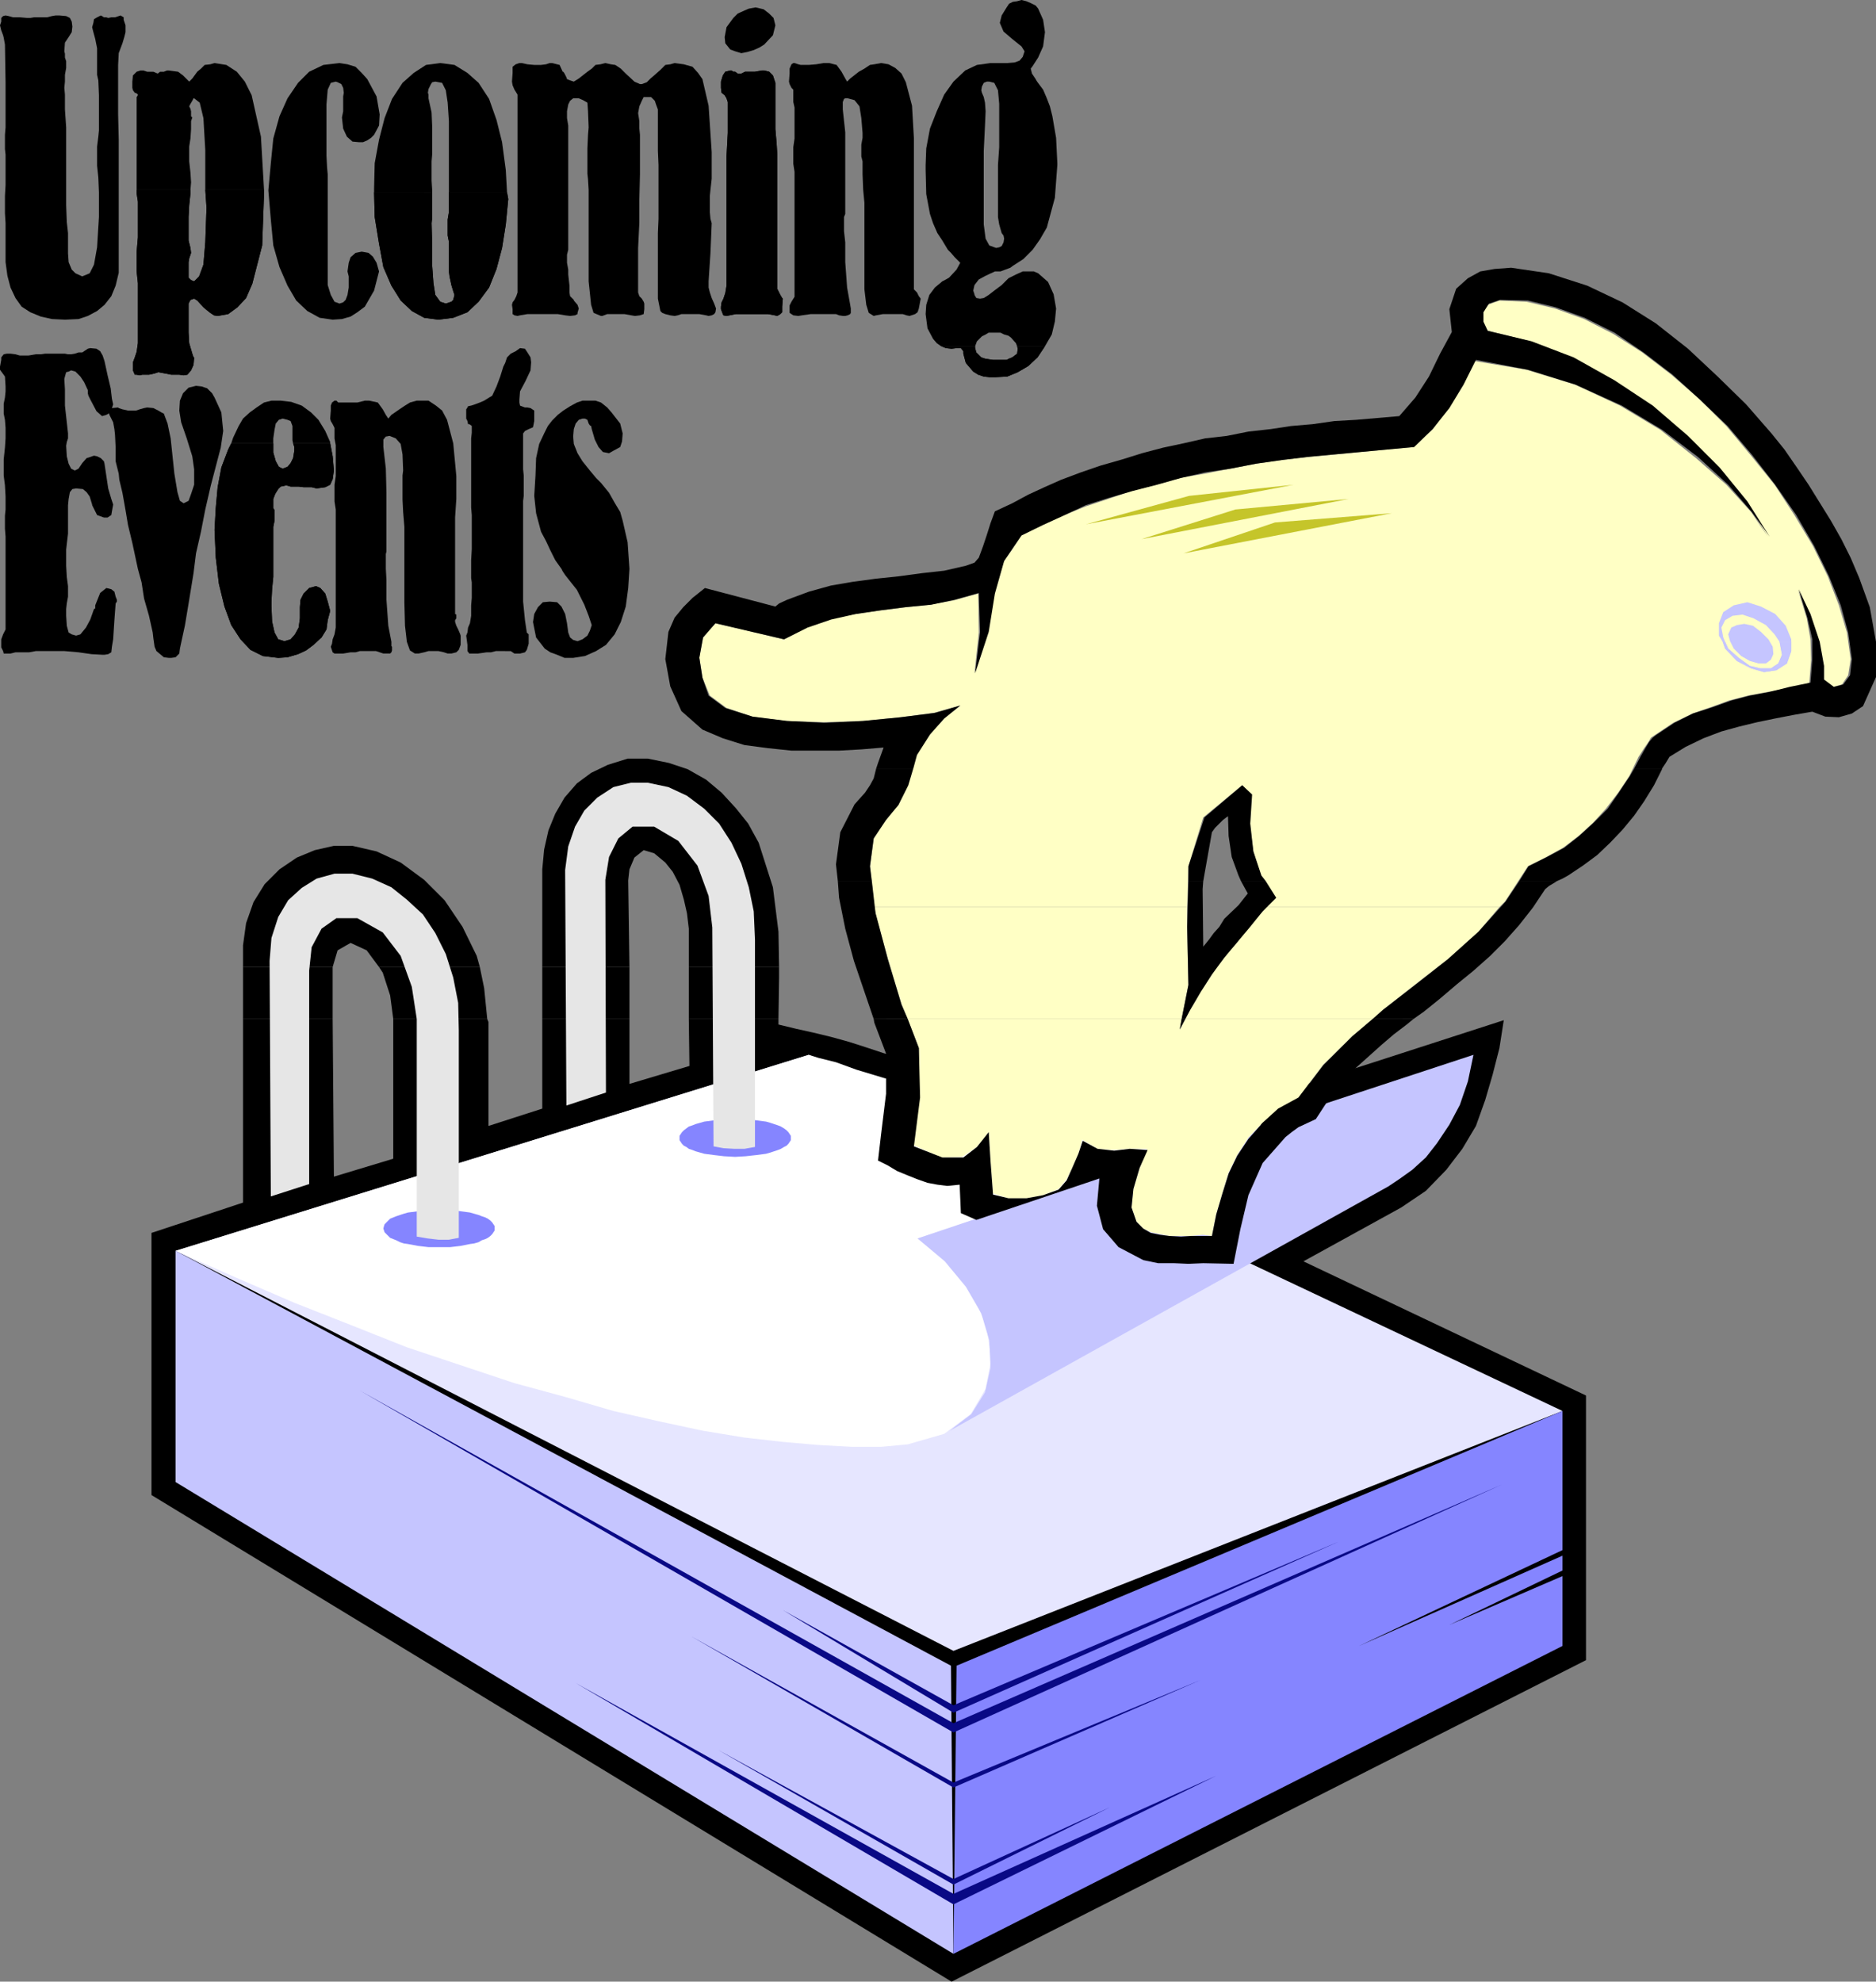
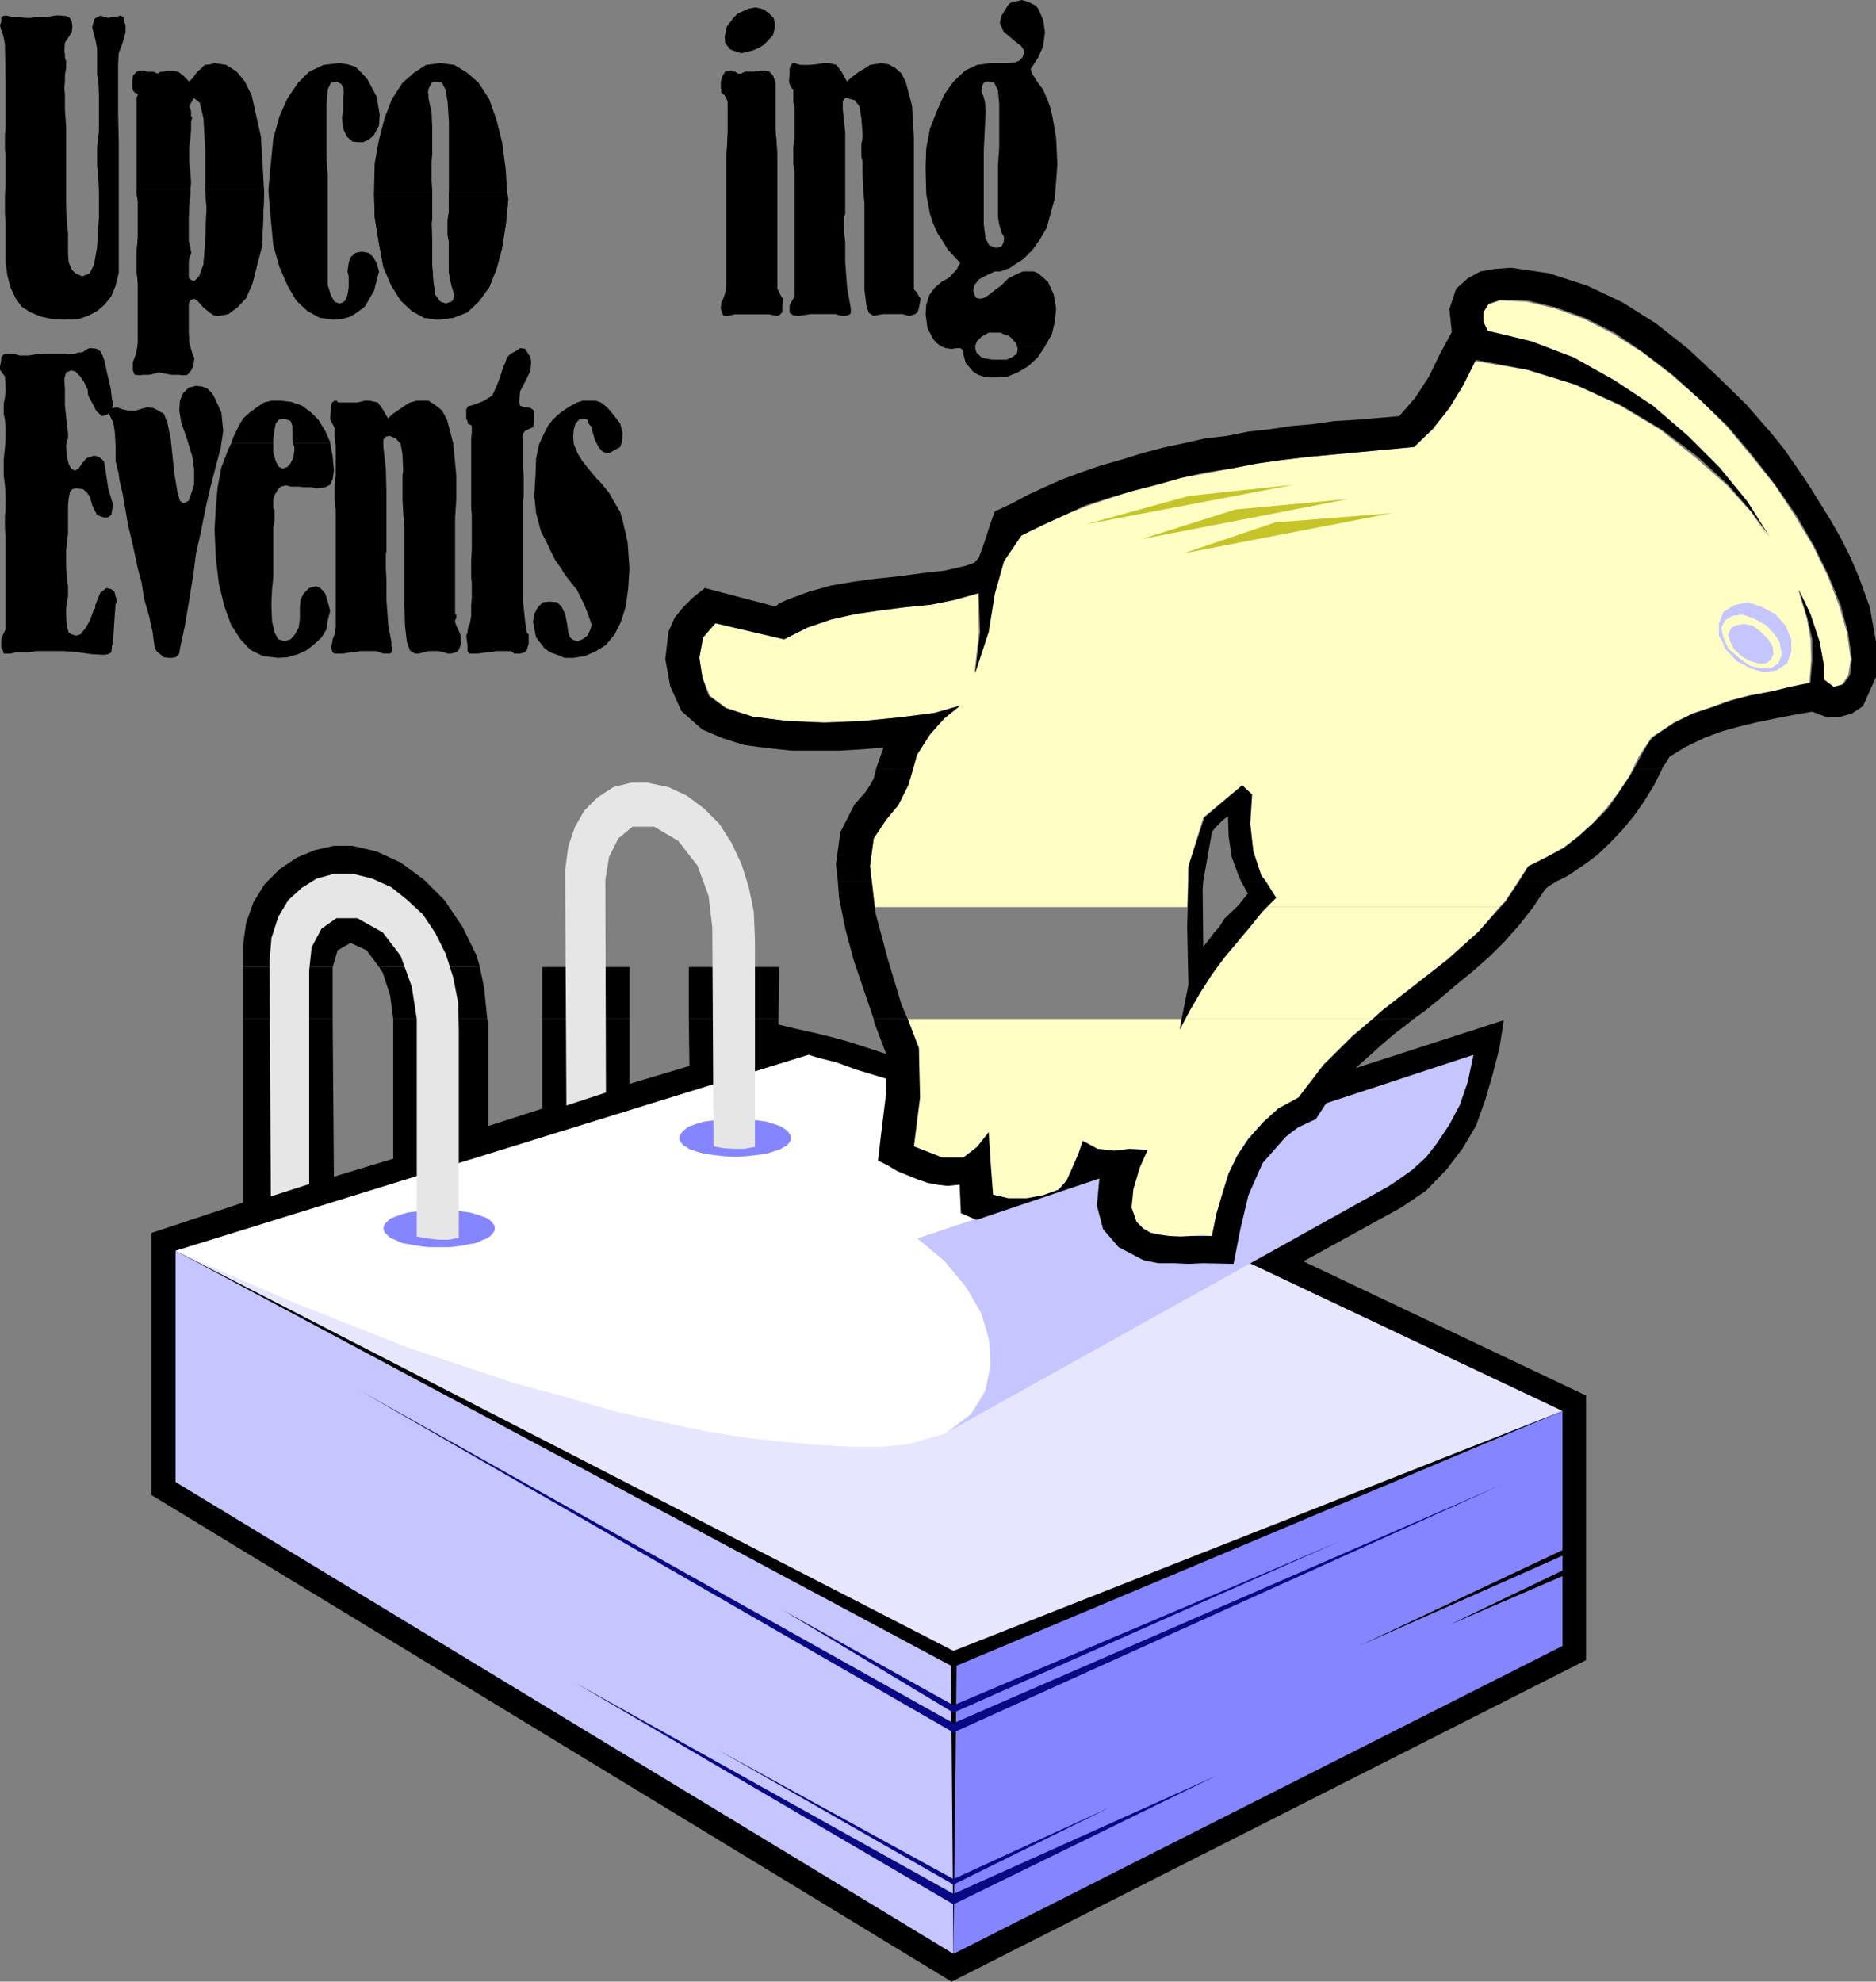
<svg xmlns="http://www.w3.org/2000/svg" xmlns:ns1="http://sodipodi.sourceforge.net/DTD/sodipodi-0.dtd" xmlns:ns2="http://www.inkscape.org/namespaces/inkscape" version="1.0" width="129.724mm" height="137.017mm" id="svg66" ns1:docname="Upcoming Events.wmf">
  <rect width="100%" height="100%" fill="#808080" stroke="none" />
  <ns1:namedview id="namedview66" pagecolor="#ffffff" bordercolor="#000000" borderopacity="0.25" ns2:showpageshadow="2" ns2:pageopacity="0.0" ns2:pagecheckerboard="0" ns2:deskcolor="#d1d1d1" ns2:document-units="mm" />
  <defs id="defs1">
    <pattern id="WMFhbasepattern" patternUnits="userSpaceOnUse" width="6" height="6" x="0" y="0" />
  </defs>
  <path style="fill:#000000;fill-opacity:1;fill-rule:evenodd;stroke:none" d="m 63.509,252.71 v -5.655 l 0.808,-5.817 1.939,-5.494 2.909,-4.686 3.878,-3.878 4.525,-3.07 4.686,-1.939 5.01,-1.131 h 4.848 l 6.302,1.454 6.302,2.908 6.141,4.524 5.333,5.332 4.686,6.948 3.717,7.594 0.808,2.908 H 99.061 l -3.232,-4.363 -4.202,-1.939 -3.394,1.939 -1.293,4.363 z" id="path1" />
-   <path style="fill:#000000;fill-opacity:1;fill-rule:evenodd;stroke:none" d="m 141.723,252.71 v -25.53 l 0.485,-5.171 1.131,-5.009 1.778,-4.363 2.424,-4.201 3.232,-3.716 3.717,-2.747 4.363,-2.101 5.171,-1.616 h 5.333 l 5.494,1.131 4.848,1.616 4.848,2.747 4.04,3.393 3.717,4.039 3.232,4.039 2.747,5.009 3.717,11.634 1.454,11.634 0.162,9.21 H 180.022 v -10.018 l -0.485,-4.039 -0.808,-3.555 -1.131,-3.878 -1.778,-3.393 -1.939,-2.424 -2.909,-2.424 -2.747,-0.808 -2.424,1.939 -1.293,3.07 -0.323,2.908 0.323,22.621 z" id="path2" />
  <path style="fill:#000000;fill-opacity:1;fill-rule:evenodd;stroke:none" d="m 63.509,266.283 v -13.573 h 23.432 v 13.573 z" id="path3" />
  <path style="fill:#000000;fill-opacity:1;fill-rule:evenodd;stroke:none" d="m 102.777,266.283 -0.808,-6.14 -1.939,-5.978 -0.97,-1.454 h 26.341 l 1.131,5.494 0.808,8.079 z" id="path4" />
  <path style="fill:#000000;fill-opacity:1;fill-rule:evenodd;stroke:none" d="m 141.723,266.283 v -13.573 h 22.786 v 13.573 z" id="path5" />
  <path style="fill:#000000;fill-opacity:1;fill-rule:evenodd;stroke:none" d="m 180.022,266.283 v -13.573 h 23.594 v 2.747 l -0.162,10.826 z" id="path6" />
  <path style="fill:#000000;fill-opacity:1;fill-rule:evenodd;stroke:none" d="m 63.509,266.283 v 47.989 l -23.917,7.917 v 68.51 l 209.11,127.163 165.801,-84.021 v -69.156 l -73.851,-35.063 25.533,-14.057 6.464,-4.363 5.333,-5.494 4.202,-5.494 3.555,-5.978 2.424,-6.786 1.939,-6.625 1.778,-6.948 1.131,-7.271 -71.427,23.106 -3.717,1.293 -3.07,0.323 -3.232,0.646 -3.717,0.162 -8.565,-0.969 -8.403,-1.293 -8.888,-1.616 -8.403,-1.777 -8.565,-1.939 -8.565,-2.262 -8.403,-2.101 -8.242,-2.585 -4.525,-1.131 -4.525,-1.293 -4.363,-1.454 -4.525,-1.454 -4.686,-1.293 -4.686,-1.131 -4.363,-0.969 -4.686,-1.131 v -1.454 H 180.022 l 0.162,12.28 -15.675,4.686 v -16.966 h -22.786 v 23.429 l -14.059,4.524 v -27.145 l -0.323,-0.808 h -24.563 v 36.517 l -15.514,4.686 -0.323,-41.203 z" id="path7" />
  <path style="fill:#e6e6ff;fill-opacity:1;fill-rule:evenodd;stroke:none" d="M 408.363,368.724 249.187,431.416 45.894,326.875 211.373,275.654 Z" id="path8" />
  <path style="fill:#ffffff;fill-opacity:1;fill-rule:evenodd;stroke:none" d="m 323.684,295.852 -83.87,27.792 8.242,6.625 6.141,7.917 3.717,8.725 1.131,8.402 -1.454,7.594 -3.878,6.625 -6.949,5.171 -9.534,2.747 -6.949,0.646 h -7.595 l -8.888,-0.485 -9.211,-0.808 -10.019,-1.131 -10.827,-1.777 -11.312,-2.424 -12.12,-2.747 -12.766,-3.716 -13.09,-3.555 -13.574,-4.524 -14.544,-4.847 -14.221,-5.655 -15.19,-5.978 -15.352,-6.625 -15.675,-6.948 165.478,-51.221 2.586,0.808 4.525,1.131 5.333,1.939 6.949,2.101 7.434,2.101 8.242,2.585 8.888,2.101 9.211,2.585 9.373,1.939 9.05,1.939 8.888,1.454 8.403,1.293 7.434,0.646 h 6.626 l 5.333,-0.646 z" id="path9" />
  <path style="fill:#c5c5ff;fill-opacity:1;fill-rule:evenodd;stroke:none" d="m 45.894,326.875 202.646,108.42 0.646,75.296 L 45.894,387.305 Z" id="path10" />
  <path style="fill:#8585ff;fill-opacity:1;fill-rule:evenodd;stroke:none" d="m 408.363,368.724 -158.368,66.571 -0.808,75.296 159.176,-80.466 v -18.258 l -29.573,12.765 29.573,-14.219 v -3.878 l -53.166,23.591 53.166,-25.045 z" id="path11" />
  <path style="fill:#c5c5ff;fill-opacity:1;fill-rule:evenodd;stroke:none" d="m 248.217,373.894 114.574,-63.824 2.909,-1.939 3.394,-2.424 3.555,-3.232 2.909,-3.716 3.232,-4.847 2.747,-5.171 2.101,-6.14 1.454,-6.948 -61.408,20.197 -36.36,11.795 -32.158,10.826 -15.352,5.171 7.11,5.978 5.494,6.625 4.04,6.948 2.101,7.109 0.323,7.109 -1.454,6.463 -3.555,5.655 z" id="path12" />
  <path style="fill:#ffffc5;fill-opacity:1;fill-rule:evenodd;stroke:none" d="m 228.502,237.037 -1.131,-10.664 0.97,-7.271 3.232,-4.847 3.232,-4.039 2.424,-5.009 2.101,-7.917 3.555,-5.332 3.878,-4.201 4.202,-3.393 -6.949,1.939 -8.726,1.131 -9.858,0.969 -10.181,0.323 -9.858,-0.323 -8.726,-1.131 -6.787,-2.262 -4.363,-3.232 -1.939,-4.686 -0.808,-5.332 0.97,-5.171 3.232,-3.716 17.938,4.201 6.141,-3.232 6.141,-2.262 6.464,-1.131 6.626,-0.969 6.141,-0.808 6.626,-0.646 6.141,-1.131 6.464,-1.777 0.162,10.179 -1.131,10.664 3.232,-10.664 1.939,-10.179 2.424,-8.241 4.686,-6.948 5.333,-2.747 5.818,-2.585 5.656,-2.262 5.818,-1.939 6.141,-2.101 6.302,-1.616 6.302,-1.777 6.626,-1.131 6.464,-1.293 6.787,-1.293 6.787,-0.969 6.787,-0.808 6.787,-0.646 6.787,-0.646 7.11,-0.646 6.949,-0.646 5.01,-4.686 4.04,-5.494 3.717,-5.817 3.232,-6.463 13.574,2.262 12.605,3.878 11.797,5.494 10.504,6.302 9.373,7.433 7.918,6.948 6.464,7.109 4.363,6.463 -5.656,-9.21 -7.11,-8.564 -8.403,-8.402 -9.373,-7.917 -9.858,-6.786 -10.666,-5.655 -10.989,-4.524 -11.15,-2.747 -1.131,-2.101 v -2.747 l 1.131,-1.939 3.07,-1.131 7.11,0.323 7.434,1.777 7.595,2.747 7.595,3.878 7.595,4.847 7.595,5.817 7.434,6.463 6.949,6.948 6.464,7.756 6.141,7.594 5.171,7.917 4.848,8.079 3.878,7.917 2.909,7.594 2.101,7.109 0.97,6.948 -0.646,4.201 -1.616,2.424 -2.424,0.646 -2.424,-1.616 -0.323,-3.878 -1.131,-6.302 -2.262,-7.109 -2.909,-6.463 2.262,7.433 0.97,5.494 0.162,5.332 -0.485,6.14 -5.494,1.293 -5.333,0.969 -5.171,0.969 -5.01,1.293 -4.848,1.777 -4.686,1.616 -5.01,2.424 -4.848,3.232 -0.97,0.646 -0.646,1.131 -1.131,1.616 -1.454,2.262 -2.424,5.009 -2.909,4.363 -3.232,4.201 -3.394,3.716 -3.717,3.393 -4.04,3.07 -4.686,2.585 -4.525,2.262 -5.979,9.21 -1.454,1.454 h -60.923 l 2.262,-2.424 -3.717,-5.817 -1.939,-6.302 -0.97,-7.271 0.485,-7.594 -2.424,-2.424 -10.181,8.402 -3.878,12.765 -0.323,10.664 z" id="path13" />
-   <path style="fill:#ffffc5;fill-opacity:1;fill-rule:evenodd;stroke:none" d="m 237.229,266.283 -1.616,-3.878 -3.555,-11.795 -3.232,-11.957 -0.323,-1.616 h 81.77 v 5.171 l 0.323,15.188 -1.778,8.887 z" id="path14" />
  <path style="fill:#ffffc5;fill-opacity:1;fill-rule:evenodd;stroke:none" d="m 309.787,266.283 1.293,-2.424 2.747,-4.686 2.909,-4.524 2.909,-4.363 3.555,-3.878 3.07,-4.201 3.717,-4.039 0.97,-1.131 h 60.923 l -5.494,6.463 -7.918,7.109 -8.565,6.625 -8.403,6.625 -2.747,2.424 z" id="path15" />
  <path style="fill:#ffffc5;fill-opacity:1;fill-rule:evenodd;stroke:none" d="m 237.229,266.283 2.909,7.594 v 12.603 l -1.454,12.765 7.272,3.232 5.494,-0.162 3.878,-2.585 3.07,-3.878 0.485,7.756 0.646,8.241 4.04,1.293 h 4.686 l 4.363,-0.808 4.04,-1.616 2.101,-2.585 1.454,-2.908 1.616,-3.716 0.97,-3.716 4.04,2.424 4.04,0.323 4.202,-0.323 h 4.686 l -1.939,5.009 -1.616,5.494 -0.485,4.847 1.293,3.716 1.778,1.777 1.939,0.969 2.424,0.485 2.424,0.485 h 5.656 l 3.07,-0.323 2.424,0.323 1.131,-5.655 1.616,-5.494 1.616,-5.332 2.262,-4.686 2.909,-4.524 3.717,-3.878 4.04,-3.716 5.333,-2.908 6.464,-8.564 7.595,-7.433 5.333,-4.524 h -48.965 l -1.454,2.747 0.485,-2.747 z" id="path16" />
  <path style="fill:#000000;fill-opacity:1;fill-rule:evenodd;stroke:none" d="m 228.987,200.843 0.485,-1.454 1.454,-4.039 -5.818,0.485 -5.818,0.323 h -12.443 l -6.141,-0.646 -6.141,-0.808 -5.656,-1.777 -5.333,-2.262 -5.494,-4.847 -2.909,-6.463 -1.293,-7.109 0.808,-7.109 1.616,-3.716 2.262,-2.747 2.424,-2.424 3.232,-2.585 18.422,4.847 0.97,-0.808 2.101,-0.969 5.656,-2.101 5.818,-1.616 5.656,-0.969 5.979,-0.808 6.141,-0.646 5.979,-0.808 5.818,-0.646 5.656,-1.293 2.262,-0.808 1.131,-1.293 1.131,-3.07 0.97,-2.908 0.97,-3.07 1.131,-3.07 4.525,-2.101 4.202,-2.262 4.202,-1.939 4.363,-1.939 5.171,-1.939 5.171,-1.777 5.656,-1.616 5.171,-1.616 5.494,-1.454 5.333,-1.131 5.656,-1.293 5.656,-0.646 5.656,-1.131 5.818,-0.646 5.333,-0.808 5.656,-0.485 5.656,-0.808 5.656,-0.323 5.656,-0.485 5.656,-0.485 4.202,-4.847 3.555,-5.494 2.909,-5.978 3.07,-5.655 -0.646,-5.978 1.778,-5.332 3.07,-2.747 3.232,-1.777 3.717,-0.646 4.363,-0.323 9.858,1.454 10.019,3.232 9.211,4.363 8.726,5.494 8.403,6.625 7.757,7.271 7.434,7.271 6.626,7.594 3.394,4.201 3.232,4.686 3.07,4.524 2.909,4.686 2.909,4.686 2.747,4.847 2.424,4.847 2.262,5.332 2.747,7.594 1.616,9.048 v 9.21 l -3.394,7.594 -2.909,1.939 -3.394,0.969 -3.555,-0.162 -3.394,-1.293 -4.686,0.808 -5.01,0.969 -4.686,0.969 -4.686,1.131 -4.686,1.293 -4.686,1.777 -4.686,2.262 -4.202,2.585 -0.97,1.616 -0.97,1.454 h -7.272 l 1.616,-3.07 1.293,-2.262 0.97,-1.616 0.97,-1.131 0.808,-0.646 4.848,-3.232 4.848,-2.424 5.01,-1.616 5.01,-1.777 4.848,-1.293 5.171,-0.969 5.171,-1.293 5.494,-1.131 0.485,-5.978 v -5.332 l -1.293,-5.655 -2.262,-7.433 3.07,6.463 2.424,7.271 1.131,6.302 v 3.555 l 2.586,1.939 2.424,-0.646 1.778,-2.424 0.485,-4.201 -0.97,-6.948 -1.939,-7.109 -3.07,-7.594 -3.878,-7.917 -4.686,-8.079 -5.494,-7.917 -6.141,-7.917 -6.302,-7.433 -7.272,-6.948 -7.11,-6.463 -7.595,-5.817 -7.595,-5.171 -7.757,-3.878 -7.595,-2.747 -7.272,-1.777 -7.272,-0.162 -2.909,0.969 -1.454,2.262 v 2.424 l 1.131,2.424 11.474,2.747 10.989,4.201 10.666,5.978 10.019,6.625 9.211,7.917 8.242,8.241 7.272,8.887 5.818,9.21 -4.686,-6.463 -6.141,-7.109 -7.918,-7.271 -9.373,-7.109 -10.504,-6.302 -12.12,-5.494 -12.443,-3.878 -13.574,-2.585 -3.232,6.463 -3.717,6.14 -4.363,5.494 -4.848,4.686 -7.11,0.646 -6.787,0.646 -6.949,0.646 -6.949,0.646 -6.787,0.808 -6.787,0.969 -6.626,1.293 -6.626,0.969 -6.302,1.454 -6.302,1.777 -6.302,1.616 -6.141,1.777 -6.141,1.939 -5.494,2.585 -5.656,2.585 -5.656,2.747 -4.525,6.625 -2.424,8.564 -1.616,10.018 -3.555,10.826 1.293,-10.826 -0.323,-10.179 -6.302,1.777 -6.141,1.293 -6.626,0.646 -6.464,0.808 -6.626,0.969 -6.464,1.454 -6.141,2.101 -6.141,3.07 -17.938,-4.201 -3.232,3.716 -0.97,5.332 0.808,5.171 1.616,4.686 4.363,3.232 7.11,2.262 9.05,1.131 9.858,0.485 10.019,-0.485 9.858,-0.969 8.888,-1.131 6.626,-1.939 -4.202,3.393 -3.717,4.201 -3.394,5.332 -0.97,3.555 z" id="path17" />
  <path style="fill:#000000;fill-opacity:1;fill-rule:evenodd;stroke:none" d="m 218.968,230.25 -0.485,-4.363 1.131,-8.402 3.717,-7.271 1.293,-1.454 1.454,-1.616 1.293,-1.939 0.97,-1.777 0.646,-2.585 h 9.696 l -1.293,4.363 -2.586,5.171 -3.232,3.878 -3.232,4.847 -0.97,7.271 0.485,3.878 z" id="path18" />
  <path style="fill:#000000;fill-opacity:1;fill-rule:evenodd;stroke:none" d="m 310.595,230.25 v -3.878 l 4.202,-12.765 9.858,-8.402 2.586,2.424 -0.485,7.594 0.808,7.271 2.101,6.302 1.131,1.454 h -6.464 l -0.646,-1.454 -1.778,-4.847 -0.808,-5.494 -0.162,-5.171 -1.293,0.969 -0.97,0.969 -1.131,1.131 -0.808,1.131 -2.262,12.765 z" id="path19" />
  <path style="fill:#000000;fill-opacity:1;fill-rule:evenodd;stroke:none" d="m 397.051,230.25 2.424,-3.878 4.848,-2.424 4.525,-2.424 3.878,-3.07 3.717,-3.393 3.717,-3.716 2.909,-4.201 2.909,-4.363 1.131,-1.939 h 7.272 v 0.162 l -2.101,4.201 -2.586,4.201 -2.586,3.716 -3.07,3.716 -3.232,3.393 -3.394,3.232 -3.717,2.747 -3.878,2.585 -1.454,0.808 -1.454,0.646 z" id="path20" />
  <path style="fill:#000000;fill-opacity:1;fill-rule:evenodd;stroke:none" d="m 228.341,266.283 -2.424,-7.109 -2.747,-8.079 -2.262,-8.402 -1.616,-8.079 -0.323,-4.363 h 8.888 l 0.97,8.402 3.232,12.118 3.555,11.795 1.616,3.716 z" id="path21" />
  <path style="fill:#000000;fill-opacity:1;fill-rule:evenodd;stroke:none" d="m 308.817,266.283 1.778,-8.887 -0.323,-15.188 0.323,-11.957 h 3.878 l -0.162,2.101 0.162,15.027 1.454,-1.777 1.293,-1.777 1.454,-1.616 1.293,-2.101 3.717,-3.555 2.424,-3.07 -1.778,-3.232 h 6.464 l 2.747,4.363 -3.555,3.555 -3.394,4.201 -3.394,4.039 -3.232,3.878 -3.232,4.363 -2.909,4.524 -2.747,4.686 -1.293,2.424 z" id="path22" />
  <path style="fill:#000000;fill-opacity:1;fill-rule:evenodd;stroke:none" d="m 358.752,266.283 2.747,-2.424 8.565,-6.625 8.403,-6.625 7.918,-7.109 7.11,-7.917 3.555,-5.332 h 9.858 l -0.485,0.323 -1.616,0.969 -0.97,0.808 -3.232,4.847 -3.555,4.524 -3.717,4.201 -3.878,3.878 -4.363,3.878 -4.363,3.555 -4.363,3.716 -4.202,3.393 -2.747,1.939 z" id="path23" />
  <path style="fill:#000000;fill-opacity:1;fill-rule:evenodd;stroke:none" d="m 228.341,266.283 0.162,0.969 3.07,8.079 v 10.503 l -1.293,10.503 -0.808,6.948 2.586,1.293 2.424,1.454 2.747,1.131 2.424,0.969 2.747,0.969 2.586,0.485 2.586,0.323 3.232,-0.323 0.323,7.433 4.04,1.777 32.158,-10.826 -0.646,7.109 1.616,6.14 4.04,4.686 6.464,3.393 3.878,0.808 h 4.202 l 3.717,0.162 3.878,-0.162 7.918,0.162 1.778,-9.048 2.101,-8.887 3.717,-8.402 5.979,-6.786 1.616,-1.293 1.778,-1.293 4.525,-2.101 2.424,-3.716 2.424,-3.393 2.909,-3.232 2.909,-3.232 3.07,-2.747 3.232,-2.908 3.394,-2.908 3.394,-2.585 1.778,-1.454 h -10.666 l -5.333,4.524 -7.595,7.594 -6.464,8.564 -5.333,2.908 -4.04,3.555 -3.717,4.201 -2.909,4.363 -2.262,4.686 -1.616,5.171 -1.616,5.494 -1.131,5.655 h -5.494 l -2.586,0.162 -3.07,-0.162 -2.424,-0.323 -2.424,-0.485 -1.939,-1.131 -1.778,-1.777 -1.293,-3.716 0.485,-4.847 1.616,-5.494 2.101,-4.686 -4.686,-0.323 -4.04,0.485 -4.363,-0.485 -3.878,-2.101 -1.131,3.393 -1.616,3.716 -1.454,3.232 -2.101,2.424 -4.04,1.454 -4.363,0.808 h -4.686 l -4.04,-0.969 -0.646,-8.564 -0.485,-7.756 -3.07,3.878 -3.555,2.747 h -5.494 l -7.434,-2.908 1.616,-12.765 -0.323,-12.926 -2.909,-7.594 z" id="path24" />
  <path style="fill:#000000;fill-opacity:1;fill-rule:evenodd;stroke:none" d="m 308.817,266.283 -0.485,2.747 1.454,-2.747 z" id="path25" />
  <path style="fill:#c5c5ff;fill-opacity:1;fill-rule:evenodd;stroke:none" d="m 452.479,164.003 -0.808,1.777 0.485,1.777 0.97,1.939 1.939,1.939 2.262,1.293 2.262,0.646 h 1.939 l 1.293,-0.969 0.646,-1.454 -0.162,-1.939 -1.131,-1.939 -1.939,-1.939 -2.101,-1.616 -2.262,-0.485 -1.939,0.323 z" id="path26" />
  <path style="fill:#c5c5ff;fill-opacity:1;fill-rule:evenodd;stroke:none" d="m 450.217,167.719 -0.97,-1.616 v -3.232 l 1.131,-2.908 2.747,-1.777 3.555,-0.808 3.555,1.131 3.717,1.939 2.747,3.07 1.454,3.555 v 0.646 h -3.07 l -1.293,-1.939 -2.262,-2.424 -3.232,-1.777 -2.909,-0.969 -2.586,0.323 -1.939,1.131 -0.97,1.939 0.485,2.585 0.485,1.131 z" id="path27" />
  <path style="fill:#c5c5ff;fill-opacity:1;fill-rule:evenodd;stroke:none" d="m 450.217,167.719 0.646,1.777 3.07,3.232 3.717,1.939 3.394,0.969 3.232,-0.485 2.747,-1.777 1.131,-3.232 v -2.424 h -3.07 l 0.162,0.808 0.485,2.585 -0.97,2.262 -1.939,1.293 h -2.747 l -2.747,-0.646 -2.909,-2.101 -2.747,-2.424 -0.808,-1.777 z" id="path28" />
  <path style="fill:#c5c5ff;fill-opacity:1;fill-rule:evenodd;stroke:none" d="m 450.217,167.719 0.646,1.777 3.07,3.232 3.717,1.939 3.394,0.969 3.232,-0.485 2.747,-1.777 1.131,-3.232 v -2.424 h -3.07 l 0.162,0.808 0.485,2.585 -0.97,2.262 -1.939,1.293 h -2.747 l -2.747,-0.646 -2.909,-2.101 -2.747,-2.424 -0.808,-1.777 z" id="path29" />
  <path style="fill:#c5c52a;fill-opacity:1;fill-rule:evenodd;stroke:none" d="m 309.302,144.613 54.459,-10.503 -30.542,2.424 z" id="path30" />
  <path style="fill:#c5c52a;fill-opacity:1;fill-rule:evenodd;stroke:none" d="m 298.313,140.897 54.136,-10.503 -29.573,2.747 z" id="path31" />
  <path style="fill:#c5c52a;fill-opacity:1;fill-rule:evenodd;stroke:none" d="m 283.769,137.019 54.298,-10.341 -27.31,2.908 z" id="path32" />
  <path style="fill:#8585ff;fill-opacity:1;fill-rule:evenodd;stroke:none" d="m 114.736,316.049 2.909,0.162 2.747,0.323 2.424,0.323 1.131,0.323 1.131,0.323 0.808,0.323 0.97,0.323 0.646,0.323 0.646,0.485 0.485,0.485 0.323,0.485 0.323,0.485 v 0.646 0.485 l -0.323,0.485 -0.323,0.485 -0.485,0.485 -0.646,0.485 -0.646,0.323 -0.97,0.323 -0.808,0.485 -1.131,0.323 -1.131,0.162 -2.424,0.485 -2.747,0.323 h -2.909 -2.747 l -2.747,-0.323 -2.586,-0.485 -1.131,-0.162 -0.97,-0.323 -0.97,-0.485 -0.808,-0.323 -0.808,-0.323 -0.485,-0.485 -0.485,-0.485 -0.485,-0.485 -0.162,-0.485 -0.162,-0.485 0.162,-0.646 0.162,-0.485 0.485,-0.485 0.485,-0.485 0.485,-0.485 0.808,-0.323 0.808,-0.323 0.97,-0.323 0.97,-0.323 1.131,-0.323 2.586,-0.323 2.747,-0.323 z" id="path33" />
  <path style="fill:#8585ff;fill-opacity:1;fill-rule:evenodd;stroke:none" d="m 192.142,292.458 h 2.747 l 2.909,0.323 2.424,0.323 1.131,0.323 0.97,0.323 0.97,0.323 0.808,0.323 0.808,0.485 0.646,0.485 0.485,0.485 0.323,0.485 0.323,0.485 v 0.485 0.646 l -0.323,0.485 -0.323,0.485 -0.485,0.485 -0.646,0.323 -0.808,0.485 -0.808,0.323 -0.97,0.323 -0.97,0.323 -1.131,0.323 -2.424,0.323 -2.909,0.323 -2.747,0.162 -2.909,-0.162 -2.747,-0.323 -2.424,-0.323 -1.131,-0.323 -1.131,-0.323 -0.808,-0.323 -0.97,-0.323 -0.646,-0.485 -0.646,-0.323 -0.485,-0.485 -0.323,-0.485 -0.323,-0.485 v -0.646 -0.485 l 0.323,-0.485 0.323,-0.485 0.485,-0.485 0.646,-0.485 0.646,-0.485 0.97,-0.323 0.808,-0.323 1.131,-0.323 1.131,-0.323 2.424,-0.323 2.747,-0.323 z" id="path34" />
  <path style="fill:#e6e6e6;fill-opacity:1;fill-rule:evenodd;stroke:none" d="m 108.918,323.158 v -56.876 l -1.293,-8.402 -2.909,-8.079 -4.686,-6.14 -6.626,-3.716 h -5.494 l -3.878,2.747 -2.586,4.847 -0.646,6.14 v 55.745 l -10.019,3.232 -0.323,-61.562 0.485,-5.978 1.778,-5.494 2.586,-4.363 3.555,-3.232 3.878,-2.424 4.686,-1.293 h 4.686 l 5.171,1.293 5.01,2.262 4.04,3.232 4.202,3.878 3.232,4.847 2.747,5.494 1.939,6.14 1.293,6.625 0.162,7.109 v 54.291 l -2.586,0.485 h -2.747 l -2.747,-0.323 z" id="path35" />
  <path style="fill:#e6e6e6;fill-opacity:1;fill-rule:evenodd;stroke:none" d="m 186.486,299.568 -0.323,-57.199 -0.97,-8.241 -2.909,-7.917 -5.01,-6.463 -6.302,-3.716 h -5.656 l -3.717,3.07 -2.424,4.847 -0.97,5.978 0.162,55.583 -10.342,3.393 -0.323,-61.562 0.808,-6.14 1.778,-5.171 2.424,-4.201 3.394,-3.393 4.202,-2.747 4.525,-1.131 h 4.525 l 5.333,1.131 4.848,2.262 4.525,3.393 3.878,3.878 3.232,5.009 2.586,5.494 1.939,6.14 1.293,6.302 0.323,7.433 v 54.129 l -2.747,0.485 h -2.747 l -2.747,-0.162 z" id="path36" />
  <path style="fill:#090985;fill-opacity:1;fill-rule:evenodd;stroke:none" d="M 392.526,387.952 249.187,450.321 94.051,363.392 249.187,452.745 Z" id="path37" />
  <path style="fill:#090985;fill-opacity:1;fill-rule:evenodd;stroke:none" d="m 350.025,402.817 -100.838,42.819 -44.602,-24.883 44.602,26.822 z" id="path38" />
-   <path style="fill:#090985;fill-opacity:1;fill-rule:evenodd;stroke:none" d="M 313.827,439.011 249.187,465.833 180.507,427.539 249.187,467.126 Z" id="path39" />
  <path style="fill:#090985;fill-opacity:1;fill-rule:evenodd;stroke:none" d="m 317.867,464.056 -68.68,30.862 -98.737,-55.099 98.737,57.845 z" id="path40" />
  <path style="fill:#090985;fill-opacity:1;fill-rule:evenodd;stroke:none" d="m 290.072,472.296 -40.885,18.743 -61.57,-33.77 61.57,35.224 z" id="path41" />
  <path style="fill:#000000;fill-opacity:1;fill-rule:evenodd;stroke:none" d="M 16.968,83.536 13.574,83.375 10.666,82.729 7.918,81.598 5.656,80.143 4.04,77.881 2.747,75.134 1.939,72.064 1.454,68.51 V 58.33 L 1.293,55.745 V 51.221 L 1.454,48.312 V 40.395 L 1.293,38.941 v -3.716 l 0.162,-1.939 V 21.652 L 1.293,11.634 0.97,9.856 0.808,9.21 0.323,7.917 0,6.625 0.323,5.655 V 4.686 L 0.808,4.201 1.454,4.039 2.262,4.201 3.394,4.524 h 1.778 L 7.11,4.686 H 7.918 L 8.888,4.524 h 3.394 l 1.293,-0.323 0.97,-0.162 h 0.97 l 1.778,0.162 0.97,0.485 0.485,0.969 0.162,1.293 -0.162,1.454 -0.808,1.293 -0.97,1.454 -0.162,2.262 0.162,0.646 v 0.969 l 0.323,0.969 v 1.777 l -0.323,1.777 v 1.777 l -0.162,1.616 0.162,1.777 v 3.878 l 0.323,4.686 V 53.644 l 0.162,4.363 0.323,2.908 v 5.332 l 0.162,2.262 0.808,1.939 0.97,0.969 1.778,0.808 1.939,-0.808 1.131,-2.262 0.808,-4.524 0.485,-7.917 v -6.463 l -0.162,-3.878 -0.323,-3.07 v -5.009 l 0.323,-2.585 0.162,-1.616 v -9.21 l -0.162,-3.878 -0.323,-1.454 v -6.948 l -0.485,-2.424 -0.485,-1.777 -0.323,-1.293 0.323,-1.131 0.162,-0.969 0.808,-0.485 0.97,-0.485 0.323,0.162 0.485,0.323 h 0.646 l 0.485,0.162 0.808,-0.162 h 0.97 l 0.97,-0.323 0.485,-0.162 0.808,0.485 v 0.646 l 0.485,1.454 v 1.777 l -0.323,1.293 -0.485,1.616 -0.97,2.585 -0.162,3.07 v 12.926 l 0.162,6.625 v 34.74 l -0.808,3.393 -1.131,2.747 -1.778,2.262 -1.939,1.616 -2.424,1.293 -2.424,0.808 z" id="path42" />
  <path style="fill:#000000;fill-opacity:1;fill-rule:evenodd;stroke:none" d="M 35.714,49.605 V 25.368 l 0.323,-0.485 V 24.722 l -0.323,-0.323 -0.485,-0.162 -0.485,-0.646 -0.162,-0.646 v -1.616 l 0.162,-1.616 0.97,-0.969 0.97,-0.323 h 0.808 l 0.97,0.323 h 1.616 l 1.131,0.485 0.646,-0.485 h 0.97 l 0.808,-0.323 h 0.485 l 2.424,0.323 1.293,0.969 0.97,0.969 0.646,0.646 0.808,-0.808 1.293,-1.777 0.97,-0.808 0.97,-0.969 1.454,-0.162 1.131,-0.323 3.07,0.485 2.747,1.777 2.101,2.585 1.778,3.555 2.424,10.826 0.808,13.896 H 53.651 V 39.264 l -0.485,-8.402 -0.97,-4.039 -1.454,-1.131 h -0.162 l -0.323,0.646 -0.485,0.808 -0.323,0.646 0.323,0.646 0.162,0.646 v 1.293 l 0.323,0.323 -0.323,0.969 v 2.101 l -0.162,2.424 -0.323,2.101 v 3.878 l 0.323,2.908 0.162,2.585 -0.162,1.939 z" id="path43" />
  <path style="fill:#000000;fill-opacity:1;fill-rule:evenodd;stroke:none" d="m 35.714,49.605 v 0.969 l 0.323,2.101 v 9.372 l -0.323,3.716 v 5.171 l 0.323,3.07 v 15.673 l -0.323,2.262 -0.485,1.454 -0.485,1.293 v 2.101 l 0.485,1.131 h 0.485 l 0.808,0.162 0.646,-0.162 h 1.778 l 1.454,-0.323 0.97,-0.323 1.778,0.323 1.616,0.323 h 2.101 l 1.131,0.162 0.97,-0.162 0.97,-1.131 0.646,-1.454 0.162,-1.939 h -0.162 l -0.323,-0.969 -0.808,-2.747 -0.162,-2.747 v -7.594 l 0.485,-0.969 0.97,-0.323 0.808,0.485 1.616,1.777 0.97,0.808 0.808,0.646 0.97,0.646 0.97,0.162 2.747,-0.485 2.424,-1.777 2.262,-2.424 1.616,-3.716 2.586,-10.018 0.485,-13.573 V 49.605 H 53.651 l 0.323,4.686 -0.323,9.048 -0.485,5.817 -1.131,3.07 -1.293,1.293 -0.808,-0.323 -0.646,-0.646 v -4.039 l 0.162,-0.969 0.323,-0.969 0.162,-0.485 -0.162,-1.293 -0.485,-1.939 v -6.14 l 0.162,-3.07 0.323,-3.07 v -0.969 z" id="path44" />
  <path style="fill:#000000;fill-opacity:1;fill-rule:evenodd;stroke:none" d="m 35.714,49.605 v 0.969 l 0.323,2.101 v 9.372 l -0.323,3.716 v 5.171 l 0.323,3.07 v 15.673 l -0.323,2.262 -0.485,1.454 -0.485,1.293 v 2.101 l 0.485,1.131 h 0.485 l 0.808,0.162 0.646,-0.162 h 1.778 l 1.454,-0.323 0.97,-0.323 1.778,0.323 1.616,0.323 h 2.101 l 1.131,0.162 0.97,-0.162 0.97,-1.131 0.646,-1.454 0.162,-1.939 h -0.162 l -0.323,-0.969 -0.808,-2.747 -0.162,-2.747 v -7.594 l 0.485,-0.969 0.97,-0.323 0.808,0.485 1.616,1.777 0.97,0.808 0.808,0.646 0.97,0.646 0.97,0.162 2.747,-0.485 2.424,-1.777 2.262,-2.424 1.616,-3.716 2.586,-10.018 0.485,-13.573 V 49.605 H 53.651 l 0.323,4.686 -0.323,9.048 -0.485,5.817 -1.131,3.07 -1.293,1.293 -0.808,-0.323 -0.646,-0.646 v -4.039 l 0.162,-0.969 0.323,-0.969 0.162,-0.485 -0.162,-1.293 -0.485,-1.939 v -6.14 l 0.162,-3.07 0.323,-3.07 v -0.969 z" id="path45" />
  <path style="fill:#000000;fill-opacity:1;fill-rule:evenodd;stroke:none" d="m 86.941,83.536 -3.394,-0.485 -3.232,-1.777 -2.909,-2.747 -2.262,-3.878 -2.101,-4.847 -1.616,-5.655 -0.646,-6.786 -0.646,-7.594 0.646,-7.109 0.646,-6.463 1.616,-5.817 2.101,-4.686 2.747,-4.039 2.909,-2.908 3.717,-1.777 4.202,-0.485 2.101,0.323 2.101,0.646 1.616,1.616 1.454,1.616 2.424,4.524 0.808,4.686 -0.162,2.908 -1.293,2.424 -0.808,0.808 -0.97,0.646 -1.131,0.485 h -0.97 l -1.778,-0.162 -1.454,-1.293 -0.97,-2.101 -0.323,-2.908 0.323,-1.616 v -3.878 l 0.162,-0.969 -0.162,-1.293 -0.485,-0.969 -0.97,-0.485 -0.485,-0.162 -1.293,0.323 -0.808,1.777 -0.323,3.878 v 13.411 l 0.162,3.07 0.162,1.777 v 28.923 l 0.808,2.585 0.97,1.777 1.293,0.485 0.97,-0.323 0.646,-0.646 0.485,-1.293 0.323,-1.939 V 72.226 l -0.323,-1.293 0.323,-2.262 0.485,-1.454 1.293,-1.131 1.616,-0.323 1.778,0.323 1.131,0.969 0.97,1.616 0.646,2.262 -1.293,5.009 -2.424,4.201 -1.939,1.454 -1.778,1.131 -2.262,0.646 z" id="path46" />
  <path style="fill:#000000;fill-opacity:1;fill-rule:evenodd;stroke:none" d="m 97.768,50.251 v -0.969 l 0.162,-6.625 1.131,-6.14 1.454,-5.655 1.939,-5.009 2.747,-4.201 2.909,-2.585 3.232,-2.101 3.717,-0.485 3.717,0.485 3.394,2.101 2.909,2.585 2.747,4.201 1.939,5.494 1.454,5.817 0.97,7.271 0.323,5.817 h -15.19 v -18.582 l -0.323,-4.847 -0.485,-3.232 -0.97,-1.939 -1.778,-0.323 -0.808,0.162 -0.323,0.485 -0.646,1.293 -0.162,0.969 0.162,0.485 v 0.969 l 0.808,3.716 0.162,3.878 v 6.948 l -0.162,1.939 v 5.009 l 0.162,2.585 v 0.485 z" id="path47" />
  <path style="fill:#000000;fill-opacity:1;fill-rule:evenodd;stroke:none" d="m 97.768,50.251 0.162,6.463 1.131,6.948 1.131,6.14 2.101,4.847 2.424,3.878 2.909,2.747 3.232,1.777 3.717,0.485 3.878,-0.485 3.717,-1.454 2.909,-2.747 2.747,-3.716 1.939,-4.847 1.454,-5.494 0.97,-6.14 0.646,-6.625 -0.323,-1.777 h -15.19 v 5.171 l -0.323,1.939 v 4.201 l 0.323,1.616 v 7.756 l 0.162,1.293 0.485,2.262 0.485,1.616 0.323,0.969 -0.323,1.293 -0.485,0.485 -0.485,0.162 -0.97,0.323 -1.454,-0.485 -1.293,-1.777 -0.485,-3.07 -0.323,-4.524 v -4.847 l -0.162,-6.302 0.162,-1.616 v -6.463 z" id="path48" />
  <path style="fill:#000000;fill-opacity:1;fill-rule:evenodd;stroke:none" d="m 97.768,50.251 0.162,6.463 1.131,6.948 1.131,6.14 2.101,4.847 2.424,3.878 2.909,2.747 3.232,1.777 3.717,0.485 3.878,-0.485 3.717,-1.454 2.909,-2.747 2.747,-3.716 1.939,-4.847 1.454,-5.494 0.97,-6.14 0.646,-6.625 -0.323,-1.777 h -15.19 v 5.171 l -0.323,1.939 v 4.201 l 0.323,1.616 v 7.756 l 0.162,1.293 0.485,2.262 0.485,1.616 0.323,0.969 -0.323,1.293 -0.485,0.485 -0.485,0.162 -0.97,0.323 -1.454,-0.485 -1.293,-1.777 -0.485,-3.07 -0.323,-4.524 v -4.847 l -0.162,-6.302 0.162,-1.616 v -6.463 z" id="path49" />
-   <path style="fill:#000000;fill-opacity:1;fill-rule:evenodd;stroke:none" d="m 151.257,25.691 h -1.454 l -0.808,0.646 -0.485,0.969 -0.323,1.777 v 1.777 l 0.323,1.939 v 32.477 l -0.323,1.293 v 2.101 l 0.323,1.777 v 1.293 l 0.323,2.908 v 1.777 l 0.162,0.969 0.97,0.969 v 0.162 l 0.97,1.131 0.323,0.969 -0.323,1.131 v 0.323 l -0.646,0.323 -1.293,0.162 -1.293,-0.162 -1.939,-0.323 h -7.918 l -1.939,0.323 -0.646,0.162 -0.808,-0.162 -0.485,-0.323 v -1.293 l -0.162,-1.131 0.162,-0.646 0.485,-0.646 0.485,-0.969 0.323,-0.969 V 24.722 l -0.808,-1.293 -0.485,-1.131 -0.162,-0.969 0.162,-2.262 v -1.616 l 0.808,-0.646 0.97,-0.323 h 0.646 l 1.454,0.323 1.778,0.162 h 1.778 l 1.293,-0.162 0.97,-0.323 h 0.646 l 1.939,0.485 0.808,1.777 h 0.162 l 0.323,0.485 0.485,0.969 0.162,0.485 0.808,0.323 0.97,0.323 1.293,-0.808 2.262,-1.777 1.131,-0.808 0.97,-0.969 1.293,-0.162 1.293,-0.323 1.454,0.323 1.131,0.162 1.454,0.969 1.293,1.293 2.262,2.101 1.454,0.646 h 0.485 l 1.293,-0.485 0.97,-0.969 1.131,-0.969 1.454,-1.293 1.293,-1.293 1.293,-0.162 1.131,-0.323 2.424,0.323 2.262,0.646 1.454,1.616 1.131,1.616 1.616,6.948 0.808,12.118 v 6.948 l -0.323,2.908 -0.162,1.616 v 4.201 l 0.162,1.777 0.323,1.131 -0.323,7.756 -0.485,7.433 v 1.616 l 0.323,1.293 0.485,1.454 0.646,1.454 0.485,1.293 -0.162,0.969 -0.323,0.485 -0.646,0.323 -0.808,0.162 -0.646,-0.162 -1.778,-0.323 H 178.083 l -0.97,0.323 -0.808,0.162 -1.131,-0.162 -1.293,-0.323 -0.808,-0.323 -0.485,-0.485 -0.646,-3.232 V 60.915 l 0.162,-3.716 V 43.142 l -0.162,-3.716 V 28.6 l -0.485,-1.293 -0.323,-0.969 -0.97,-0.969 h -1.939 l -0.485,0.969 -0.646,1.454 -0.323,1.777 0.323,2.101 v 1.939 l 0.162,1.616 v 10.341 l -0.162,6.463 v 6.14 l -0.323,6.625 v 11.634 l 0.323,0.969 0.646,0.646 0.485,0.808 0.162,0.485 v 1.454 l -0.162,1.293 -0.97,0.323 -1.293,0.162 -0.97,-0.162 -1.778,-0.323 h -4.525 l -1.293,0.485 h -0.323 l -1.939,-0.808 -0.646,-2.101 -0.646,-6.14 V 49.605 l -0.162,-2.747 -0.162,-1.454 v -6.625 l 0.162,-3.555 0.162,-1.939 -0.162,-4.201 -0.162,-2.262 -1.131,-0.646 z" id="path50" />
  <path style="fill:#000000;fill-opacity:1;fill-rule:evenodd;stroke:none" d="m 193.758,13.896 -1.616,-0.485 -1.293,-0.485 -1.293,-1.616 -0.162,-1.616 0.485,-2.585 1.778,-2.424 1.131,-1.131 1.778,-0.808 1.131,-0.485 1.778,-0.323 2.101,0.485 1.454,1.131 1.131,1.131 0.485,1.939 -0.646,2.585 -2.262,2.424 -1.293,0.808 -1.454,0.646 -1.616,0.485 z" id="path51" />
  <path style="fill:#000000;fill-opacity:1;fill-rule:evenodd;stroke:none" d="m 196.344,82.082 h -4.04 l -1.616,0.323 -0.808,0.162 -0.808,-0.162 -0.162,-0.323 -0.485,-1.293 v -0.646 l 0.162,-1.131 0.485,-0.969 0.485,-1.454 0.323,-1.939 V 40.88 l 0.323,-6.14 v -8.079 l -0.323,-0.969 -0.485,-0.808 -0.808,-0.646 -0.162,-1.293 v -1.616 l 0.485,-1.616 0.646,-0.969 1.293,-0.323 h 0.323 l 0.485,0.323 h 0.485 l 0.646,0.485 h 0.97 l 0.97,-0.485 h 2.586 l 1.778,-0.323 h 0.646 l 1.293,0.323 0.97,0.969 0.646,1.939 v 12.118 l 0.323,3.716 0.162,2.747 v 35.224 l 0.808,1.616 0.485,0.808 0.162,0.162 -0.162,2.101 v 1.454 l -0.485,0.485 -0.808,0.485 -0.646,-0.162 -1.778,-0.323 z" id="path52" />
  <path style="fill:#000000;fill-opacity:1;fill-rule:evenodd;stroke:none" d="m 196.344,82.082 h -4.04 l -1.616,0.323 -0.808,0.162 -0.808,-0.162 -0.162,-0.323 -0.485,-1.293 v -0.646 l 0.162,-1.131 0.485,-0.969 0.485,-1.454 0.323,-1.939 V 40.88 l 0.323,-6.14 v -8.079 l -0.323,-0.969 -0.485,-0.808 -0.808,-0.646 -0.162,-1.293 v -1.616 l 0.485,-1.616 0.646,-0.969 1.293,-0.323 h 0.323 l 0.485,0.323 h 0.485 l 0.646,0.485 h 0.97 l 0.97,-0.485 h 2.586 l 1.778,-0.323 h 0.646 l 1.293,0.323 0.97,0.969 0.646,1.939 v 12.118 l 0.323,3.716 0.162,2.747 v 35.224 l 0.808,1.616 0.485,0.808 0.162,0.162 -0.162,2.101 v 1.454 l -0.485,0.485 -0.808,0.485 -0.646,-0.162 -1.778,-0.323 z" id="path53" />
  <path style="fill:#000000;fill-opacity:1;fill-rule:evenodd;stroke:none" d="m 216.221,82.082 h -4.363 l -2.262,0.323 -0.97,0.162 -1.293,-0.162 -0.485,-0.323 -0.485,-0.323 v -1.939 l 0.485,-0.969 0.808,-1.293 V 44.919 l -0.323,-2.101 v -4.363 l 0.323,-2.262 v -8.079 l -0.323,-1.454 v -3.232 l -0.485,-0.485 -0.485,-0.969 -0.162,-0.646 0.162,-2.101 v -1.293 l 0.485,-1.131 0.485,-0.323 h 0.323 l 0.97,0.323 0.646,0.162 h 2.101 l 1.939,-0.162 1.939,-0.323 h 1.454 l 1.939,0.485 1.293,1.777 0.97,1.777 0.485,0.808 0.808,-0.808 2.262,-1.777 1.454,-0.808 1.454,-0.969 1.131,-0.162 1.778,-0.323 1.939,0.323 1.778,0.969 1.616,1.454 1.131,2.262 1.616,6.14 0.485,8.402 v 39.587 l 0.808,0.808 0.485,0.969 0.485,0.646 -0.485,2.585 -0.323,0.969 -0.646,0.485 -1.454,0.485 -0.808,-0.162 -0.97,-0.323 h -5.171 l -1.778,0.323 -0.646,0.162 -1.293,-0.808 -0.646,-2.101 -0.485,-4.039 v -22.621 l -0.323,-3.393 -0.162,-4.039 v -3.393 l -0.323,-1.293 v -3.07 l 0.323,-1.777 v -1.293 l -0.323,-3.878 -0.485,-3.07 -1.293,-1.616 -1.778,-0.485 h -0.646 l -0.323,0.162 -0.323,0.808 v 1.939 l 0.646,5.978 v 21.328 l -0.323,0.808 v 3.716 l 0.323,2.908 v 5.171 l 0.485,6.625 0.808,4.524 0.162,0.969 v 1.131 l -0.162,0.323 -0.646,0.323 -0.646,0.162 h -0.646 l -0.97,-0.162 -0.808,-0.323 z" id="path54" />
  <path style="fill:#000000;fill-opacity:1;fill-rule:evenodd;stroke:none" d="m 241.915,43.142 0.162,-4.363 0.97,-5.171 1.778,-4.524 1.939,-4.363 2.424,-3.393 3.07,-2.908 3.07,-1.454 3.555,-0.485 h 4.363 l 1.939,-0.162 1.293,-0.485 0.808,-0.969 0.485,-1.454 -0.808,-1.293 -2.424,-1.939 -2.262,-1.939 -0.97,-2.262 0.485,-1.939 1.293,-2.101 0.646,-0.969 0.97,-0.485 1.131,-0.162 L 266.963,0 l 1.293,0.323 1.131,0.485 1.293,0.646 0.646,0.808 1.293,2.908 0.485,3.232 -0.485,3.716 -1.293,2.908 -1.454,2.262 -0.485,0.646 0.323,1.293 0.97,1.454 0.162,0.323 0.323,0.485 1.454,1.939 0.97,2.262 0.808,2.101 0.646,2.585 0.97,5.655 0.323,6.625 v 0.485 h -15.514 l 0.323,-4.686 V 27.145 l -0.323,-3.555 -0.97,-1.939 -1.293,-0.323 h -0.646 l -0.808,0.323 -0.485,0.969 -0.162,0.969 0.162,0.646 0.485,1.131 0.323,1.454 0.162,2.262 -0.162,3.716 -0.323,6.625 v 3.716 z" id="path55" />
  <path style="fill:#000000;fill-opacity:1;fill-rule:evenodd;stroke:none" d="m 245.955,90.484 -1.131,-0.808 -0.97,-1.131 -1.454,-2.747 -0.485,-3.716 0.162,-2.424 0.808,-2.585 1.454,-1.939 1.939,-1.616 0.646,-0.323 1.131,-0.646 1.939,-2.101 0.97,-1.777 -1.454,-1.454 -0.97,-1.131 -0.808,-0.808 -1.454,-2.424 -1.293,-1.939 -1.131,-2.585 -0.808,-2.424 -0.97,-5.171 -0.162,-6.302 v -1.293 h 15.19 v 15.512 l 0.485,3.716 0.97,1.777 1.778,0.646 0.808,-0.162 0.646,-0.323 0.485,-0.969 0.162,-0.969 -0.162,-0.808 -0.485,-0.646 -0.646,-2.262 -0.323,-1.939 V 43.142 h 15.514 l -0.646,8.564 -2.101,7.756 -1.778,3.07 -1.939,2.747 -2.424,2.424 -2.747,1.777 -0.646,0.485 -1.293,0.485 -1.293,0.485 h -1.454 l -2.424,1.131 -1.778,0.969 -1.131,1.454 -0.323,1.454 0.323,0.969 v 0.162 l 0.485,0.808 0.97,0.162 0.97,-0.162 1.293,-0.808 1.454,-1.131 1.939,-1.454 1.778,-1.777 1.939,-0.969 1.778,-0.808 h 2.909 l 1.131,0.485 1.293,1.131 1.293,1.131 1.454,3.232 0.646,3.716 -0.323,3.393 -0.808,3.393 -1.778,3.07 h -7.272 l -0.323,-0.808 -1.293,-1.454 -0.646,-0.485 -1.131,-0.323 -0.97,-0.485 h -3.07 l -0.808,0.485 -0.97,0.485 -1.293,1.293 -0.485,1.293 z" id="path56" />
  <path style="fill:#000000;fill-opacity:1;fill-rule:evenodd;stroke:none" d="m 245.955,90.484 1.293,0.485 1.454,0.162 1.293,-0.162 h 1.131 l 0.646,0.808 v 0.646 l 0.646,2.424 1.939,2.262 1.293,0.808 1.454,0.485 1.454,0.162 h 1.778 l 2.909,-0.162 2.747,-1.131 2.747,-1.616 2.424,-2.262 1.939,-2.908 h -7.272 l 0.162,0.646 -0.162,1.293 -1.293,0.969 -0.808,0.323 -0.646,0.323 h -3.555 l -1.131,-0.162 -0.97,-0.162 -0.97,-0.323 -1.293,-1.293 -0.323,-1.131 v -0.485 z" id="path57" />
  <path style="fill:#000000;fill-opacity:1;fill-rule:evenodd;stroke:none" d="m 245.955,90.484 1.293,0.485 1.454,0.162 1.293,-0.162 h 1.131 l 0.646,0.808 v 0.646 l 0.646,2.424 1.939,2.262 1.293,0.808 1.454,0.485 1.454,0.162 h 1.778 l 2.909,-0.162 2.747,-1.131 2.747,-1.616 2.424,-2.262 1.939,-2.908 h -7.272 l 0.162,0.646 -0.162,1.293 -1.293,0.969 -0.808,0.323 -0.646,0.323 h -3.555 l -1.131,-0.162 -0.97,-0.162 -0.97,-0.323 -1.293,-1.293 -0.323,-1.131 v -0.485 z" id="path58" />
  <path style="fill:#000000;fill-opacity:1;fill-rule:evenodd;stroke:none" d="M 12.766,170.143 H 9.373 l -1.778,0.323 h -3.555 l -1.293,0.323 H 0.97 l -0.162,-0.646 -0.485,-0.969 v -2.101 l 0.485,-1.293 0.646,-1.293 v -24.237 l -0.162,-2.101 v -3.393 l 0.162,-1.616 v -3.393 l -0.162,-2.908 -0.323,-2.585 v -4.201 l 0.323,-3.07 0.162,-2.424 v -2.747 l -0.162,-2.101 -0.323,-1.616 v -2.585 l 0.323,-1.616 0.162,-1.616 v -1.293 L 1.293,98.402 0,96.624 V 95.816 L 0.323,94.039 V 93.393 L 0.97,92.585 1.778,92.423 h 0.97 l 1.293,0.162 1.131,0.323 h 2.262 l 1.939,-0.323 h 1.293 l 1.131,-0.162 h 5.171 l 0.808,0.162 h 0.808 l 0.97,-0.162 0.97,-0.323 h 0.97 l 1.454,-0.969 0.646,-0.162 1.616,0.162 0.97,0.646 0.646,1.131 0.485,1.454 0.808,3.716 0.808,3.393 0.323,2.747 0.323,1.454 -0.323,0.969 -0.323,1.131 -1.131,0.646 -1.131,0.323 -1.454,-1.293 -1.616,-3.07 -0.485,-0.969 -0.162,-0.646 v -0.808 l -0.97,-2.101 -0.97,-1.454 -1.293,-1.293 -1.131,-0.323 -0.646,0.323 -0.646,0.162 -0.323,1.131 -0.162,0.646 0.162,2.747 v 4.201 l 0.485,4.363 0.323,2.908 v 1.293 l -0.323,0.969 -0.162,0.969 0.162,2.747 0.485,1.939 0.646,1.293 0.97,0.485 0.97,-0.485 0.97,-1.454 1.131,-1.293 1.939,-0.646 0.808,0.162 0.97,0.485 0.808,0.808 0.162,0.646 0.485,3.232 0.485,3.232 0.808,2.747 0.485,1.454 -0.323,1.777 -0.162,0.969 -0.97,0.646 h -0.97 l -1.778,-0.646 -1.293,-2.585 v -0.162 l -0.646,-2.101 -0.808,-1.131 -0.97,-0.808 -1.778,-0.162 -0.97,0.162 -0.646,0.808 -0.323,1.777 -0.162,1.616 v 7.433 l -0.323,2.747 -0.162,1.454 v 4.201 l 0.162,2.908 0.323,2.424 v 2.747 l -0.323,1.777 -0.162,1.454 v 1.777 l 0.162,2.585 0.485,1.777 0.808,0.485 1.131,0.323 1.131,-0.323 1.454,-1.777 1.131,-2.101 0.97,-2.747 0.323,-0.162 v -0.808 l 1.293,-3.232 1.616,-1.293 1.293,0.323 0.808,0.646 0.323,1.293 0.323,0.808 v 0.485 l -0.323,0.485 -0.323,4.363 -0.323,5.009 -0.323,1.939 -0.162,1.454 -0.808,0.485 -0.97,0.162 H 26.826 l -2.909,-0.162 -3.394,-0.485 -3.717,-0.323 z" id="path59" />
  <path style="fill:#000000;fill-opacity:1;fill-rule:evenodd;stroke:none" d="m 44.117,171.92 -1.293,-0.162 -0.97,-0.808 -0.97,-0.808 -0.485,-1.131 -0.323,-2.262 -0.162,-1.454 -0.97,-4.363 -1.293,-4.524 -0.646,-4.201 -0.97,-3.555 -1.454,-6.786 -1.131,-4.686 -0.646,-3.878 -0.808,-4.524 -0.808,-3.393 -0.162,-1.616 -0.808,-3.232 v -3.716 l -0.162,-3.232 -0.162,-1.454 -0.323,-1.777 -0.485,-0.969 -0.485,-0.969 -0.323,-1.131 0.323,-0.323 0.646,-0.323 1.616,-0.162 0.162,0.162 0.97,0.323 1.454,0.323 h 2.101 l 0.97,-0.323 1.131,-0.323 0.808,-0.162 1.616,0.162 1.293,0.646 0.808,0.485 0.646,0.323 0.97,2.585 0.808,3.878 0.97,9.21 0.808,4.847 0.646,2.262 0.97,0.646 1.293,-0.646 0.646,-1.777 0.808,-2.424 v -4.039 l -0.485,-3.393 -1.454,-4.686 -1.454,-4.201 -0.485,-3.07 0.162,-2.585 0.808,-1.939 1.454,-1.454 1.939,-0.485 1.454,0.162 1.454,0.485 1.293,1.293 0.646,1.131 1.778,3.878 0.485,4.847 -0.646,4.363 -2.586,9.856 -1.454,6.302 -1.131,5.817 -1.293,5.655 -0.646,5.171 -1.293,7.917 -0.97,5.817 -0.808,3.716 -0.485,2.262 -0.162,1.293 -0.323,0.323 -0.646,0.646 -1.131,0.162 z" id="path60" />
  <path style="fill:#000000;fill-opacity:1;fill-rule:evenodd;stroke:none" d="m 60.438,115.852 0.485,-1.454 1.454,-3.07 1.131,-1.939 1.778,-1.616 1.778,-1.293 1.939,-1.293 1.939,-0.485 h 2.424 l 2.747,0.323 2.747,0.969 2.424,1.777 1.939,1.939 1.778,2.908 1.293,2.908 v 0.323 h -9.696 l -0.162,-0.808 v -3.716 l -0.485,-1.293 -0.808,-0.323 -1.293,-0.323 -0.97,0.323 -0.808,0.969 -0.323,1.616 -0.323,2.262 v 1.293 z" id="path61" />
-   <path style="fill:#000000;fill-opacity:1;fill-rule:evenodd;stroke:none" d="m 60.438,115.852 -0.808,1.616 -1.778,4.686 -0.97,5.171 -0.485,5.332 -0.323,5.817 0.323,7.271 0.808,6.786 1.454,5.978 1.778,4.847 2.424,3.716 2.586,2.747 3.232,1.616 4.04,0.485 2.424,-0.162 2.747,-0.808 2.101,-0.969 1.939,-1.454 2.101,-1.939 1.293,-2.101 0.323,-2.424 0.646,-2.424 -0.646,-2.424 -0.646,-2.101 -1.293,-1.454 -1.131,-0.485 -1.778,0.485 -1.454,1.454 -0.808,1.616 -0.162,1.939 v 2.908 l -0.323,2.424 -0.97,1.777 -1.131,1.293 -1.616,0.485 -1.616,-0.485 -0.97,-1.777 -0.646,-2.908 -0.162,-3.878 v -1.293 l 0.162,-3.232 0.323,-3.232 v -13.088 l 0.323,-1.616 v -2.747 l -0.323,-0.485 v -2.424 l 0.485,-1.293 0.808,-1.293 0.646,-0.646 1.454,-0.323 1.131,0.323 h 2.101 l 1.293,0.162 h 2.101 l 1.293,0.323 2.262,-0.323 1.293,-0.646 0.646,-1.454 0.323,-2.262 -0.323,-3.716 -0.646,-3.393 h -9.696 l 0.323,0.969 v 0.969 l -0.323,1.939 -0.646,1.293 -0.808,0.969 -1.293,0.485 -0.97,-0.485 -0.808,-1.454 -0.646,-2.262 v -2.424 z" id="path62" />
  <path style="fill:#000000;fill-opacity:1;fill-rule:evenodd;stroke:none" d="m 60.438,115.852 -0.808,1.616 -1.778,4.686 -0.97,5.171 -0.485,5.332 -0.323,5.817 0.323,7.271 0.808,6.786 1.454,5.978 1.778,4.847 2.424,3.716 2.586,2.747 3.232,1.616 4.04,0.485 2.424,-0.162 2.747,-0.808 2.101,-0.969 1.939,-1.454 2.101,-1.939 1.293,-2.101 0.323,-2.424 0.646,-2.424 -0.646,-2.424 -0.646,-2.101 -1.293,-1.454 -1.131,-0.485 -1.778,0.485 -1.454,1.454 -0.808,1.616 -0.162,1.939 v 2.908 l -0.323,2.424 -0.97,1.777 -1.131,1.293 -1.616,0.485 -1.616,-0.485 -0.97,-1.777 -0.646,-2.908 -0.162,-3.878 v -1.293 l 0.162,-3.232 0.323,-3.232 v -13.088 l 0.323,-1.616 v -2.747 l -0.323,-0.485 v -2.424 l 0.485,-1.293 0.808,-1.293 0.646,-0.646 1.454,-0.323 1.131,0.323 h 2.101 l 1.293,0.162 h 2.101 l 1.293,0.323 2.262,-0.323 1.293,-0.646 0.646,-1.454 0.323,-2.262 -0.323,-3.716 -0.646,-3.393 h -9.696 l 0.323,0.969 v 0.969 l -0.323,1.939 -0.646,1.293 -0.808,0.969 -1.293,0.485 -0.97,-0.485 -0.808,-1.454 -0.646,-2.262 v -2.424 z" id="path63" />
  <path style="fill:#000000;fill-opacity:1;fill-rule:evenodd;stroke:none" d="m 96.475,170.143 h -2.424 l -1.131,0.323 h -1.293 l -1.939,0.323 h -2.262 l -0.485,-0.323 -0.162,-0.485 -0.323,-0.969 0.323,-0.808 0.162,-1.131 0.485,-1.293 0.323,-1.777 v -30.862 l -0.323,-2.101 v -4.363 l 0.323,-2.262 v -8.079 l -0.323,-1.777 v -2.747 l -0.485,-0.969 -0.485,-0.808 -0.162,-0.646 0.162,-2.101 v -1.293 l 0.323,-0.808 0.646,-0.485 h 0.485 l 0.485,0.485 h 5.01 l 1.939,-0.485 h 1.131 l 2.262,0.485 1.293,1.777 0.808,1.454 0.646,0.969 0.808,-0.969 2.101,-1.454 1.454,-0.969 1.293,-0.808 1.778,-0.485 h 3.07 l 1.939,1.293 1.616,1.293 1.293,2.424 1.616,6.14 0.808,8.564 v 5.978 l -0.323,4.847 v 25.206 l 0.323,0.162 v 0.969 l -0.323,0.485 v 0.485 l 0.323,0.969 0.485,0.969 0.485,1.131 0.162,0.485 v 2.424 l -0.485,1.293 -0.646,0.646 -1.293,0.323 h -0.97 l -0.97,-0.323 -1.454,-0.323 h -2.586 l -1.131,0.323 -1.454,0.323 h -0.97 l -1.293,-0.808 -0.808,-2.262 -0.485,-4.201 -0.162,-6.14 v -19.713 l -0.323,-3.878 -0.162,-3.232 v -6.302 l 0.162,-1.293 -0.162,-4.201 -0.485,-2.747 -1.293,-1.454 -1.616,-0.646 -0.808,0.162 h -0.162 l -0.646,0.808 v 1.939 l 0.646,5.655 0.162,6.302 v 15.35 l -0.162,0.646 v 3.878 l 0.162,2.908 v 5.171 l 0.485,6.786 0.808,4.201 v 1.131 l 0.162,0.162 v 0.969 l -0.162,0.485 -0.323,0.323 h -1.778 l -1.939,-0.646 z" id="path64" />
  <path style="fill:#000000;fill-opacity:1;fill-rule:evenodd;stroke:none" d="m 131.057,170.143 h -1.454 l -1.293,0.323 h -1.131 l -2.262,0.323 h -2.262 l -0.485,-0.646 v -1.616 l -0.323,-2.424 0.323,-0.808 0.162,-1.293 0.485,-1.131 0.323,-1.939 v -2.747 l 0.162,-1.939 v -4.039 l -0.162,-1.131 v -4.686 l 0.162,-2.908 v -8.887 l -0.162,-1.939 v -18.097 l 0.162,-1.454 v -1.777 l -0.162,-0.162 -0.485,-0.323 h -0.323 l -0.162,-0.808 -0.323,-0.646 v -2.424 l 0.323,-0.485 0.162,-0.323 0.808,-0.162 0.97,-0.323 1.293,-0.485 1.131,-0.485 1.293,-0.808 0.808,-0.485 1.131,-2.424 0.97,-2.585 0.808,-2.585 0.485,-0.969 0.485,-1.454 0.97,-0.969 1.293,-0.646 1.131,-0.808 1.293,0.162 0.646,0.969 0.808,1.293 0.162,1.293 -0.162,2.101 -1.293,2.747 -1.454,2.747 -0.162,2.101 v 0.808 l 0.162,0.808 1.293,0.485 h 0.646 l 0.808,0.162 0.485,0.323 0.485,0.323 v 2.747 l -0.323,1.616 -1.131,0.485 -0.97,0.485 -0.485,0.646 v 9.372 l 0.162,1.616 v 5.332 l -0.162,1.293 v 26.337 l 0.485,4.847 0.485,3.232 0.485,0.485 v 2.424 l -0.485,1.616 -0.485,0.646 -1.293,0.323 h -1.454 l -0.97,-0.646 z" id="path65" />
  <path style="fill:#000000;fill-opacity:1;fill-rule:evenodd;stroke:none" d="m 149.803,171.92 h -2.262 l -1.939,-0.808 -1.778,-0.646 -1.454,-0.969 -2.262,-2.908 -0.808,-4.039 0.323,-2.101 0.97,-1.777 1.293,-1.293 1.778,-0.162 1.939,0.162 1.131,1.131 0.97,1.939 0.485,2.424 0.323,2.424 0.485,1.293 0.808,0.646 1.131,0.323 1.293,-0.485 1.293,-0.969 0.646,-1.293 0.485,-1.454 -0.808,-2.424 -1.131,-2.908 -1.939,-3.878 -3.07,-3.878 -0.646,-0.969 -0.323,-0.646 -1.616,-2.262 -1.293,-2.585 -1.131,-2.424 -1.293,-2.424 -1.293,-4.847 -0.485,-4.524 0.323,-5.332 0.162,-4.524 0.808,-3.716 1.293,-2.747 0.97,-1.939 1.131,-1.454 1.454,-1.454 1.454,-1.131 1.778,-1.131 1.778,-0.969 1.454,-0.485 h 3.394 l 1.454,0.485 1.616,1.293 1.131,1.293 2.262,2.908 0.646,2.585 -0.162,2.101 -0.485,1.454 -1.778,0.969 -1.131,0.646 -1.616,-0.323 -1.131,-1.293 -0.97,-1.939 -0.808,-2.747 -0.162,-0.808 -0.323,-0.162 -0.323,-0.485 -0.323,-0.969 -0.646,-0.323 h -0.646 l -0.97,0.323 -0.808,0.969 -0.485,1.454 -0.162,1.939 0.162,1.939 0.97,2.424 1.293,2.101 1.939,2.424 1.616,1.939 1.293,1.293 2.101,2.585 1.454,2.585 1.454,2.424 0.646,2.262 1.293,5.655 0.485,6.948 -0.323,5.009 -0.646,4.847 -1.293,4.039 -1.616,3.232 -2.262,2.747 -2.586,1.616 -2.909,1.293 z" id="path66" />
</svg>